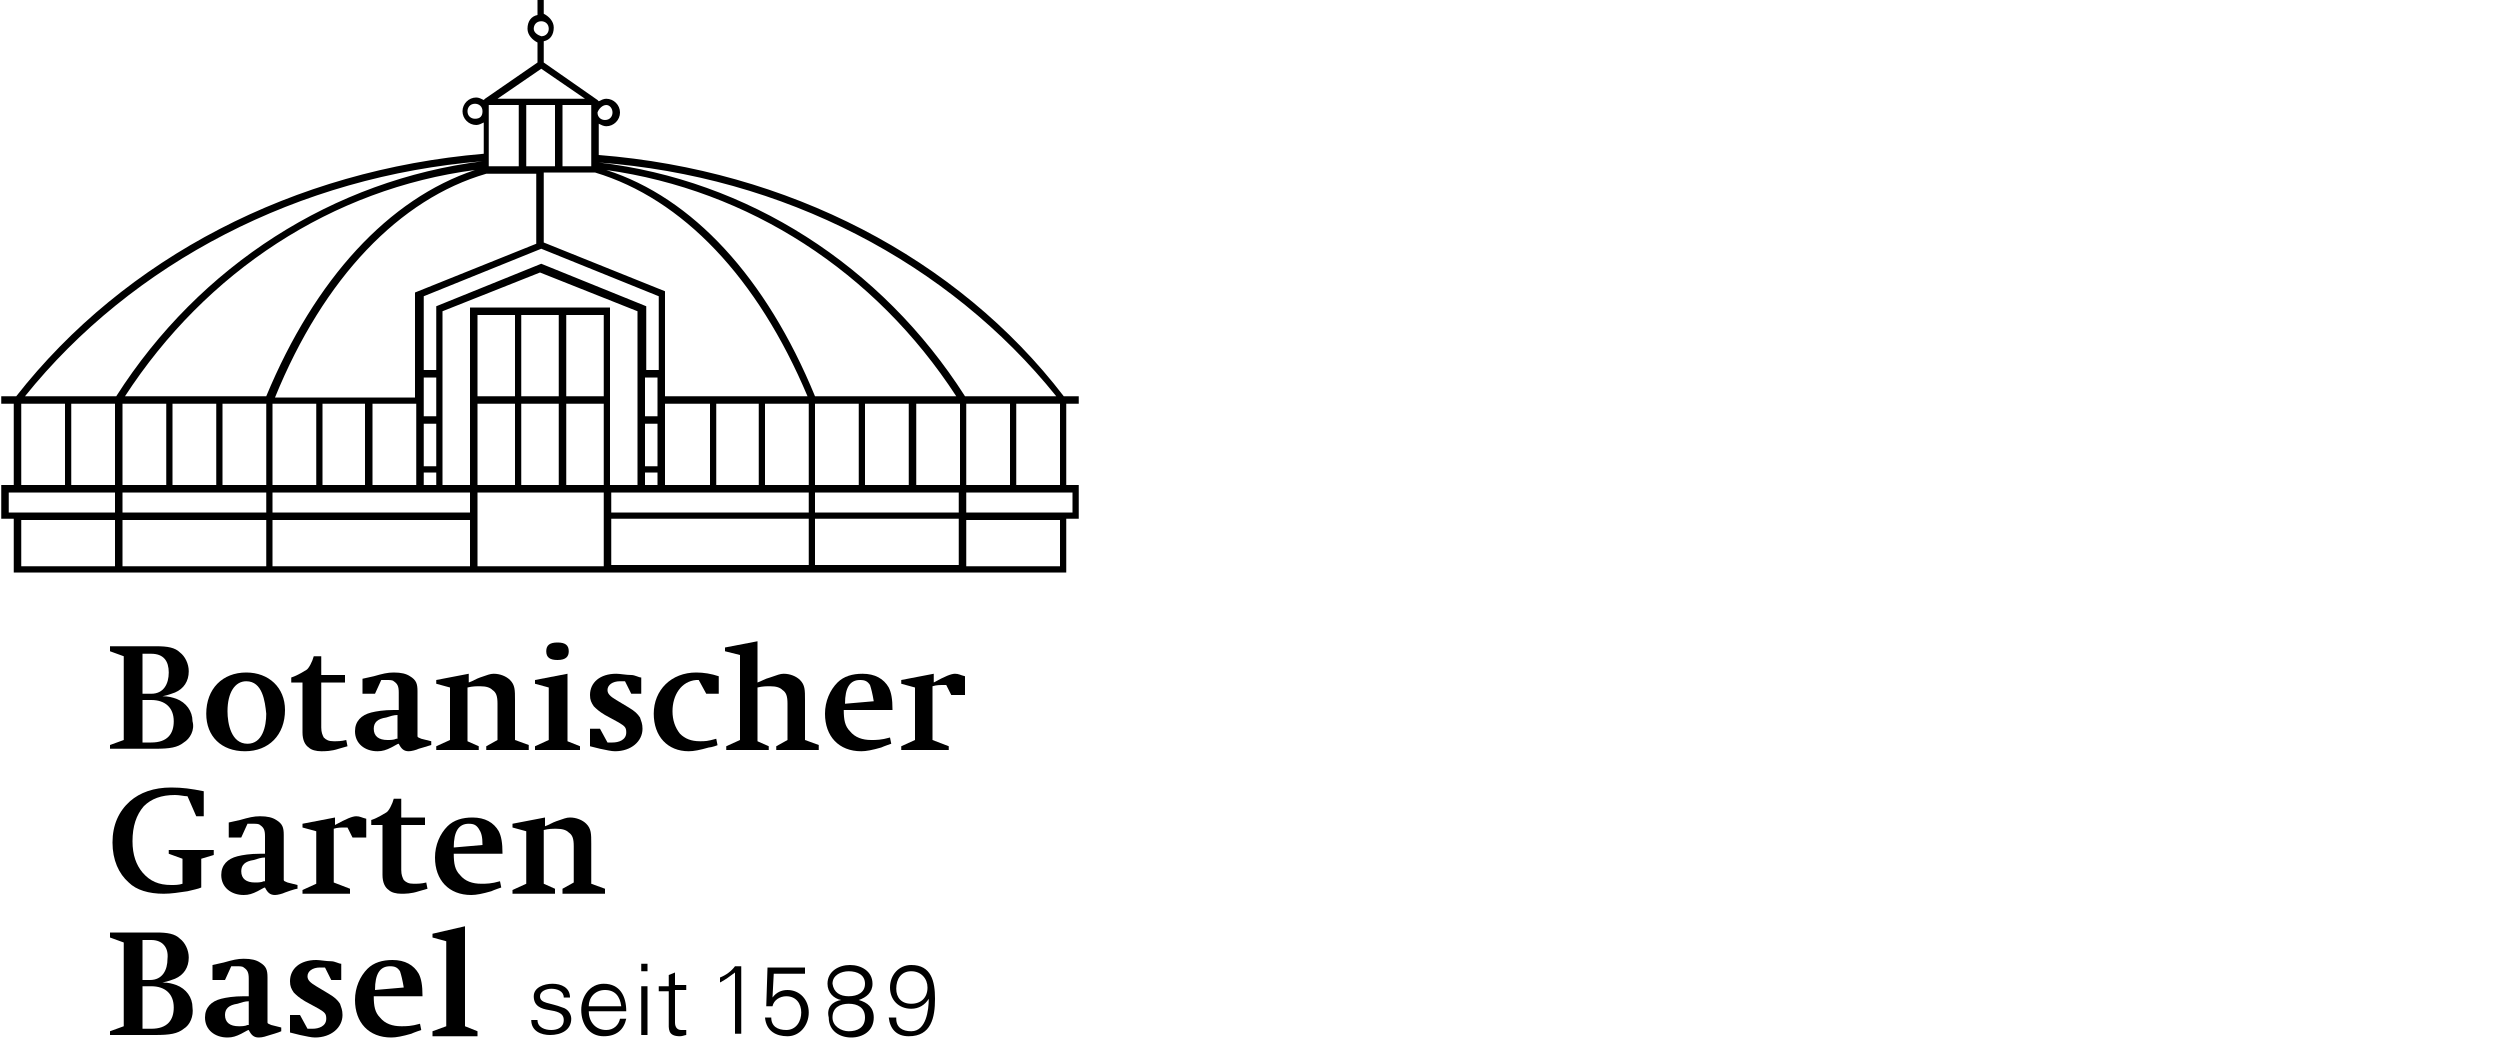
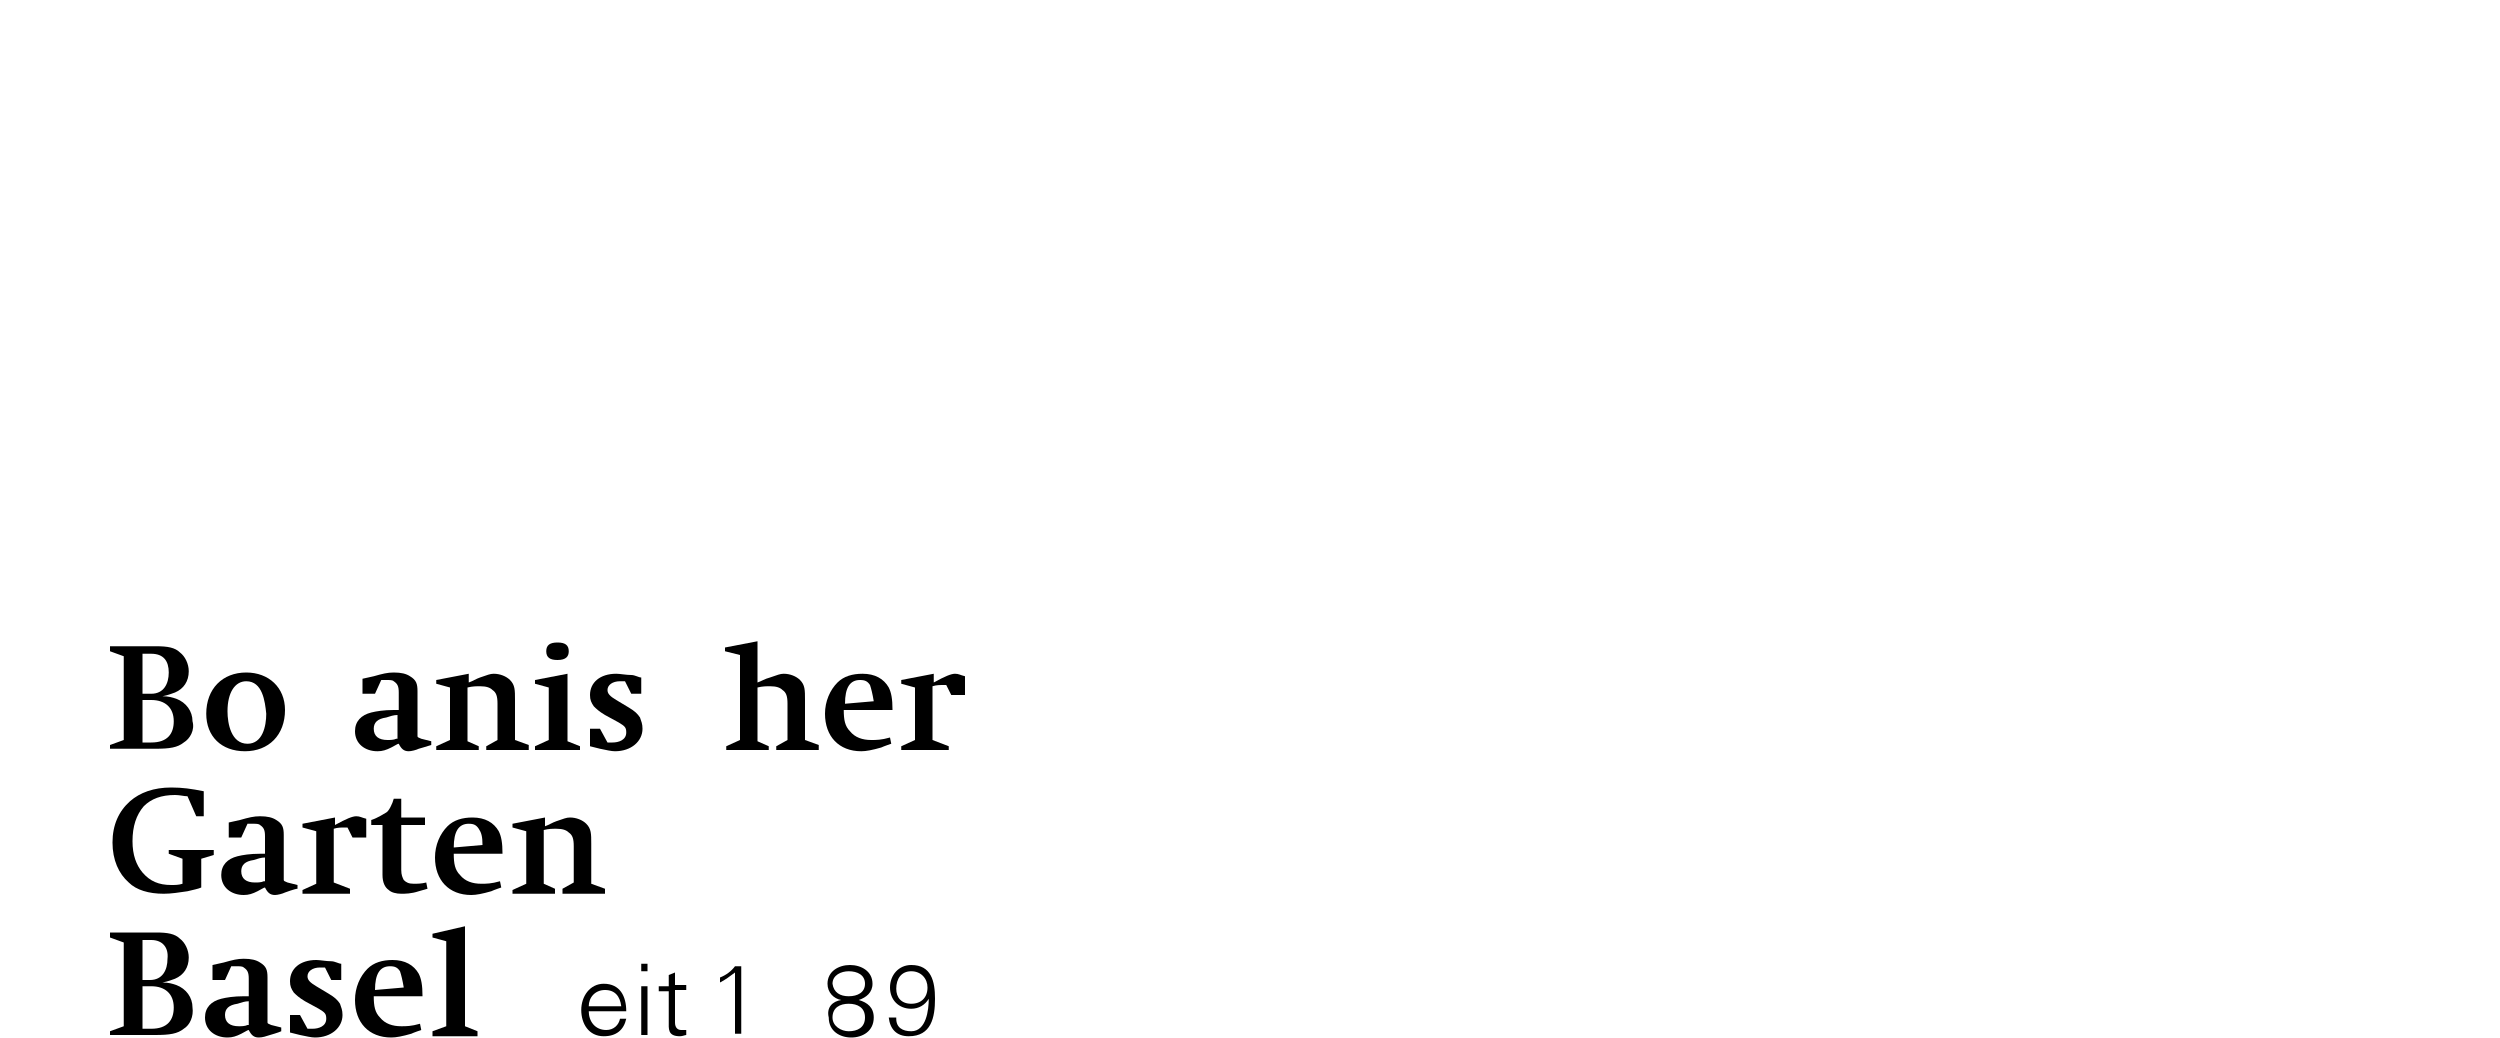
<svg xmlns="http://www.w3.org/2000/svg" version="1.1" id="Ebene_1" x="0px" y="0px" width="200px" height="83px" viewBox="0 0 200 83" style="enable-background:new 0 0 200 83;" xml:space="preserve">
  <g>
    <path d="M12.1,56h-0.7v3.4h0.7c1.3,0,1.8-0.7,1.8-1.7C13.9,56.6,13.2,56,12.1,56 M12.1,52.3h-0.7v3.2h0.7c1,0,1.4-0.8,1.4-1.7   C13.5,52.9,13.1,52.3,12.1,52.3 M14.7,59.4c-0.5,0.4-1.1,0.5-2.3,0.5H8.8v-0.3l1.1-0.4v-6.7l-1.1-0.4v-0.4h3.7   c0.9,0,1.5,0.1,1.9,0.5c0.4,0.3,0.7,0.9,0.7,1.5c0,0.8-0.4,1.4-1.1,1.7c-0.3,0.1-0.5,0.2-1,0.3c0.5,0,0.8,0.1,1.1,0.2   c0.8,0.3,1.3,1,1.3,1.8C15.6,58.4,15.2,59.1,14.7,59.4" />
    <path d="M19.7,54.5c-0.9,0-1.5,0.9-1.5,2.4c0,1,0.3,2.6,1.6,2.6c1.2,0,1.5-1.4,1.5-2.4C21.2,56.1,21,54.5,19.7,54.5 M19.6,60.1   c-1.9,0-3.1-1.2-3.1-3c0-2,1.3-3.3,3.2-3.3c1.8,0,3.1,1.2,3.1,3C22.8,58.8,21.5,60.1,19.6,60.1" />
-     <path d="M27.1,59.9c-0.6,0.2-1.1,0.2-1.4,0.2c-0.4,0-0.8-0.1-1-0.3c-0.3-0.2-0.5-0.6-0.5-1.2v-4h-0.9v-0.4c0.6-0.2,1-0.5,1.2-0.6   c0.2-0.1,0.5-0.7,0.6-1.1h0.6V54h1.9v0.6h-1.9v3.6c0,0.4,0.1,0.6,0.2,0.8c0.2,0.2,0.4,0.3,0.8,0.3c0.3,0,0.6,0,1-0.1l0.1,0.5   L27.1,59.9z" />
    <path d="M31.8,57.2c-0.3,0-0.6,0.1-0.9,0.2c-0.7,0.1-1,0.4-1,0.9c0,0.6,0.4,0.9,1.1,0.9c0.2,0,0.5,0,0.7-0.1l0.1,0V57.2z    M33.5,59.9c-0.2,0.1-0.6,0.2-0.8,0.2c-0.4,0-0.6-0.2-0.8-0.6c-0.1,0-0.2,0.1-0.6,0.3c-0.4,0.2-0.7,0.3-1.1,0.3   c-1,0-1.8-0.6-1.8-1.6c0-0.8,0.5-1.3,1.3-1.5c0.4-0.1,1-0.2,1.8-0.2l0.4,0v-1.4c0-0.5-0.1-0.7-0.4-0.9c-0.1-0.1-0.3-0.1-0.6-0.1   c-0.1,0-0.2,0-0.4,0l-0.5,1.1h-1v-1.2l0.9-0.2c0.7-0.2,1.1-0.3,1.6-0.3c0.6,0,1,0.1,1.3,0.3c0.5,0.3,0.6,0.6,0.6,1.2v3.3   c0,0.2,0,0.2,0,0.3c0,0.1,0.1,0.1,0.3,0.2l0.8,0.2v0.3C34.2,59.7,33.5,59.9,33.5,59.9" />
    <path d="M38.9,60v-0.3l0.9-0.5v-2.9c0-0.6-0.1-0.9-0.4-1.1c-0.2-0.2-0.5-0.3-1-0.3c-0.3,0-0.6,0-1,0.1v4.3l0.9,0.4V60h-3.4v-0.3   l1.1-0.5V55l-1.1-0.3v-0.3l2.6-0.5v0.7c0.3-0.1,0.6-0.3,0.9-0.4c0.6-0.2,0.8-0.3,1.1-0.3c0.5,0,1,0.2,1.3,0.5   c0.4,0.4,0.4,0.8,0.4,1.6v3.2l1.1,0.4V60H38.9z" />
    <path d="M44.6,52.8c-0.6,0-0.9-0.2-0.9-0.7c0-0.5,0.3-0.7,0.9-0.7s0.9,0.2,0.9,0.7C45.5,52.5,45.3,52.8,44.6,52.8 M42.8,60v-0.3   l1.1-0.5v-4.2l-1.1-0.3v-0.3l2.6-0.5v5.4l1,0.4V60H42.8z" />
    <path d="M49.2,60.1c-0.3,0-0.7-0.1-1.2-0.2l-0.8-0.2v-1.4h0.8l0.6,1.1c0.2,0,0.3,0,0.4,0c0.5,0,1.1-0.2,1.1-0.8   c0-0.4-0.1-0.5-0.6-0.8l-1.1-0.6c-0.5-0.3-0.7-0.5-0.9-0.7c-0.2-0.3-0.3-0.5-0.3-0.9c0-1,0.8-1.7,2.1-1.7c0.3,0,0.8,0.1,1.2,0.1   c0.3,0,0.6,0.2,0.8,0.2v1.3h-0.8l-0.5-1c-0.2,0-0.3,0-0.4,0c-0.6,0-1,0.3-1,0.7c0,0.3,0.2,0.5,0.7,0.8l1,0.6   c0.5,0.3,0.7,0.5,0.9,0.8c0.1,0.3,0.2,0.5,0.2,0.9C51.4,59.3,50.5,60.1,49.2,60.1" />
-     <path d="M56.7,59.8c-0.7,0.2-1.2,0.3-1.6,0.3c-1.7,0-2.8-1.2-2.8-3c0-1.9,1.4-3.3,3.4-3.3c0.6,0,1.2,0.1,1.8,0.3v1.4h-1l-0.6-1.1   c-0.1,0-0.2,0-0.2,0c-1.2,0.1-1.9,1.2-1.9,2.5c0,0.7,0.2,1.3,0.6,1.8c0.4,0.4,0.9,0.6,1.6,0.6c0.4,0,0.6,0,1.3-0.2l0.1,0.5   C57.5,59.6,56.9,59.8,56.7,59.8" />
    <path d="M62.1,60v-0.3l0.9-0.5v-2.9c0-0.6-0.1-0.9-0.4-1.1c-0.2-0.2-0.5-0.3-1-0.3c-0.3,0-0.6,0-1,0.1v4.3l0.9,0.4V60h-3.4v-0.3   l1.1-0.5v-6.8L58,52.1v-0.3l2.6-0.5v3.3c0.3-0.1,0.6-0.3,1-0.4c0.6-0.2,0.8-0.3,1.1-0.3c0.5,0,1,0.2,1.3,0.5   c0.4,0.4,0.4,0.8,0.4,1.6v3.2l1.1,0.4V60H62.1z" />
    <path d="M69.6,54.8c-0.2-0.3-0.4-0.4-0.8-0.4c-0.8,0-1.2,0.6-1.2,1.9l2.3-0.2C69.8,55.5,69.7,55.1,69.6,54.8 M67.5,56.8   c0,0.8,0.1,1.3,0.5,1.7c0.4,0.5,1,0.7,1.7,0.7c0.4,0,0.8,0,1.5-0.2l0.1,0.5c0,0-0.6,0.2-0.8,0.3c-0.7,0.2-1.2,0.3-1.6,0.3   c-1.8,0-2.9-1.2-2.9-3c0-1,0.4-1.9,1-2.5c0.5-0.5,1.2-0.7,2-0.7c1,0,1.7,0.4,2.1,1.1c0.2,0.4,0.3,0.9,0.3,1.8H67.5z" />
    <path d="M76.1,55.6l-0.4-0.8c-0.1,0-0.2,0-0.2,0c-0.3,0-0.6,0-0.9,0.1v4.3l1.3,0.5V60h-3.8v-0.3l1.1-0.5v-4.2l-1.1-0.3v-0.3   l2.6-0.5v0.7c0.9-0.5,1.4-0.7,1.7-0.7c0.3,0,0.4,0.1,0.8,0.2v1.5L76.1,55.6z" />
    <path d="M16.1,68.7v2.3c-0.2,0.1-0.7,0.2-1.1,0.3c-0.7,0.1-1.3,0.2-1.9,0.2c-1.2,0-2.2-0.3-2.8-0.9C9.5,69.9,9,68.8,9,67.4   c0-1.4,0.5-2.5,1.4-3.3c0.8-0.7,1.9-1.1,3.3-1.1c0.9,0,1.6,0.1,2.6,0.3v2h-0.6L15,63.7c-0.3,0-0.6-0.1-1-0.1   c-1.1,0-1.9,0.3-2.5,0.9c-0.6,0.7-0.9,1.6-0.9,2.8c0,1.1,0.3,1.9,0.8,2.5c0.6,0.7,1.3,1,2.3,1c0.3,0,0.6,0,0.9-0.1v-2l-1.1-0.4V68   h3.6v0.4L16.1,68.7z" />
    <path d="M21.2,68.6c-0.3,0-0.6,0.1-0.9,0.2c-0.7,0.1-1,0.4-1,0.9c0,0.6,0.4,0.9,1.1,0.9c0.2,0,0.5,0,0.7-0.1l0.1,0V68.6z    M22.8,71.4c-0.2,0.1-0.6,0.2-0.8,0.2c-0.4,0-0.6-0.2-0.8-0.6c-0.1,0-0.2,0.1-0.6,0.3c-0.4,0.2-0.7,0.3-1.1,0.3   c-1,0-1.8-0.6-1.8-1.6c0-0.8,0.5-1.3,1.3-1.5c0.4-0.1,1-0.2,1.8-0.2l0.4,0v-1.4c0-0.5-0.1-0.7-0.4-0.9c-0.1-0.1-0.3-0.1-0.6-0.1   c-0.1,0-0.2,0-0.4,0L19.3,67h-1v-1.2l0.9-0.2c0.7-0.2,1.1-0.3,1.6-0.3c0.6,0,1,0.1,1.3,0.3c0.5,0.3,0.6,0.6,0.6,1.2v3.3   c0,0.2,0,0.2,0,0.3c0,0.1,0.1,0.1,0.3,0.2l0.8,0.2v0.3C23.6,71.1,22.8,71.4,22.8,71.4" />
    <path d="M28.2,67l-0.4-0.8c-0.1,0-0.2,0-0.2,0c-0.3,0-0.6,0-0.9,0.1v4.3l1.3,0.5v0.4h-3.8v-0.3l1.1-0.5v-4.2l-1.1-0.3v-0.3l2.6-0.5   V66c0.9-0.5,1.4-0.7,1.7-0.7c0.3,0,0.4,0.1,0.8,0.2V67L28.2,67z" />
    <path d="M33.5,71.3c-0.6,0.2-1.1,0.2-1.4,0.2c-0.4,0-0.8-0.1-1-0.3c-0.3-0.2-0.5-0.6-0.5-1.2v-4h-0.9v-0.4c0.6-0.2,1-0.5,1.2-0.6   c0.2-0.1,0.5-0.7,0.6-1.1h0.6v1.5h1.9v0.6h-1.9v3.6c0,0.4,0.1,0.6,0.2,0.8c0.2,0.2,0.4,0.3,0.8,0.3c0.3,0,0.6,0,1-0.1l0.1,0.5   L33.5,71.3z" />
    <path d="M38.3,66.3c-0.2-0.3-0.4-0.4-0.8-0.4c-0.8,0-1.2,0.6-1.2,1.9l2.3-0.2C38.6,66.9,38.5,66.6,38.3,66.3 M36.3,68.3   c0,0.8,0.1,1.3,0.5,1.7c0.4,0.5,1,0.7,1.7,0.7c0.4,0,0.8,0,1.5-0.2l0.1,0.5c0,0-0.6,0.2-0.8,0.3c-0.7,0.2-1.2,0.3-1.6,0.3   c-1.8,0-2.9-1.2-2.9-3c0-1,0.4-1.9,1-2.5c0.5-0.5,1.2-0.7,2-0.7c1,0,1.7,0.4,2.1,1.1c0.2,0.4,0.3,0.9,0.3,1.8H36.3z" />
    <path d="M45,71.4v-0.3l0.9-0.5v-2.9c0-0.6-0.1-0.9-0.4-1.1c-0.2-0.2-0.5-0.3-1-0.3c-0.3,0-0.6,0-1,0.1v4.3l0.9,0.4v0.4H41v-0.3   l1.1-0.5v-4.2l-1.1-0.3v-0.3l2.6-0.5v0.7c0.3-0.1,0.6-0.3,0.9-0.4c0.6-0.2,0.8-0.3,1.1-0.3c0.5,0,1,0.2,1.3,0.5   c0.4,0.4,0.4,0.8,0.4,1.6v3.2l1.1,0.4v0.4H45z" />
    <path d="M12.1,78.9h-0.7v3.4h0.7c1.3,0,1.8-0.7,1.8-1.7C13.9,79.5,13.2,78.9,12.1,78.9 M12.1,75.2h-0.7v3.2H12c1,0,1.4-0.8,1.4-1.7   C13.5,75.8,13,75.2,12.1,75.2 M14.7,82.3c-0.5,0.4-1.1,0.5-2.3,0.5H8.8v-0.3l1.1-0.4v-6.7L8.8,75v-0.4h3.7c0.9,0,1.5,0.1,1.9,0.5   c0.4,0.3,0.7,0.9,0.7,1.5c0,0.8-0.4,1.4-1.1,1.7c-0.3,0.1-0.5,0.2-1,0.3c0.5,0,0.8,0.1,1.1,0.2c0.8,0.3,1.3,1,1.3,1.8   C15.5,81.3,15.2,82,14.7,82.3" />
    <path d="M19.9,80.1c-0.3,0-0.6,0.1-0.9,0.2c-0.7,0.1-1,0.4-1,0.9c0,0.6,0.4,0.9,1.1,0.9c0.2,0,0.5,0,0.7-0.1l0.1,0V80.1z    M21.6,82.8C21.3,82.9,21,83,20.7,83c-0.4,0-0.6-0.2-0.8-0.6c-0.1,0-0.2,0.1-0.6,0.3c-0.4,0.2-0.7,0.3-1.1,0.3   c-1,0-1.8-0.6-1.8-1.6c0-0.8,0.5-1.3,1.3-1.5c0.4-0.1,1-0.2,1.8-0.2l0.4,0v-1.4c0-0.5-0.1-0.7-0.4-0.9c-0.1-0.1-0.3-0.1-0.6-0.1   c-0.1,0-0.2,0-0.4,0L18,78.4h-1v-1.2l0.9-0.2c0.7-0.2,1.1-0.3,1.6-0.3c0.6,0,1,0.1,1.3,0.3c0.5,0.3,0.6,0.6,0.6,1.2v3.3   c0,0.2,0,0.2,0,0.3c0,0.1,0.1,0.1,0.3,0.2l0.8,0.2v0.3C22.3,82.6,21.6,82.8,21.6,82.8" />
    <path d="M25.2,83c-0.3,0-0.7-0.1-1.2-0.2l-0.8-0.2v-1.4h0.8l0.6,1.1c0.2,0,0.3,0,0.4,0c0.5,0,1.1-0.2,1.1-0.8   c0-0.4-0.1-0.5-0.6-0.8l-1.1-0.6c-0.5-0.3-0.7-0.5-0.9-0.7c-0.2-0.3-0.3-0.5-0.3-0.9c0-1,0.8-1.7,2.1-1.7c0.3,0,0.8,0.1,1.2,0.1   c0.3,0,0.6,0.2,0.8,0.2v1.3h-0.8l-0.5-1c-0.2,0-0.3,0-0.4,0c-0.6,0-1,0.3-1,0.7c0,0.3,0.2,0.5,0.7,0.8l1,0.6   c0.5,0.3,0.7,0.5,0.9,0.8c0.1,0.3,0.2,0.5,0.2,0.9C27.4,82.2,26.5,83,25.2,83" />
    <path d="M32,77.7c-0.2-0.3-0.4-0.4-0.8-0.4c-0.8,0-1.2,0.6-1.2,1.9l2.3-0.2C32.2,78.4,32.1,78,32,77.7 M29.9,79.7   c0,0.8,0.1,1.3,0.5,1.7c0.4,0.5,1,0.7,1.7,0.7c0.4,0,0.8,0,1.5-0.2l0.1,0.5c0,0-0.6,0.2-0.8,0.3c-0.7,0.2-1.2,0.3-1.6,0.3   c-1.8,0-2.9-1.2-2.9-3c0-1,0.4-1.9,1-2.5c0.5-0.5,1.2-0.7,2-0.7c1,0,1.7,0.4,2.1,1.1c0.2,0.4,0.3,0.9,0.3,1.8H29.9z" />
    <polygon points="34.6,74.7 34.6,75 35.7,75.3 35.7,82.1 34.6,82.5 34.6,82.9 38.2,82.9 38.2,82.5 37.2,82.1 37.2,74.1  " />
-     <path d="M44.2,78.7c0.7,0,1.4,0.3,1.4,1.1h-0.5c0-0.5-0.5-0.7-1-0.7c-0.4,0-0.9,0.2-0.9,0.6c0,0.6,0.8,0.5,1.8,0.9   c0.4,0.1,0.7,0.5,0.7,0.9c0,0.9-0.8,1.3-1.7,1.3c-0.7,0-1.5-0.3-1.5-1.2h0.5c0,0.6,0.6,0.8,1.1,0.8c0.5,0,1-0.2,1-0.8   c0-0.6-0.6-0.7-1.2-0.8c-0.6-0.1-1.2-0.3-1.2-1.1C42.7,79,43.5,78.7,44.2,78.7" />
    <path d="M49.7,80.5c-0.1-0.8-0.5-1.3-1.3-1.3c-0.8,0-1.3,0.6-1.3,1.3H49.7z M47.1,80.9c0,0.8,0.5,1.5,1.4,1.5c0.6,0,1-0.4,1.1-0.9   h0.5c-0.2,0.9-0.8,1.4-1.8,1.4c-1.2,0-1.8-1-1.8-2.1c0-1.1,0.7-2.1,1.8-2.1c1.3,0,1.8,1,1.8,2.2H47.1z" />
    <path d="M51.3,82.8h0.5v-3.9h-0.5V82.8z M51.3,77.7h0.5v-0.6h-0.5V77.7z" />
    <g>
      <path d="M53.5,79.3h-0.8v-0.4h0.8V78l0.5-0.2v1h0.9v0.4h-0.9v2.6c0,0.4,0.2,0.6,0.5,0.6c0.1,0,0.3,0,0.4,0v0.4    c-0.1,0-0.3,0.1-0.5,0.1c-1,0-0.9-0.6-0.9-1.2V79.3z" />
      <path d="M57.6,78.2c0.5-0.2,0.9-0.5,1.2-0.9h0.5v5.4h-0.5v-4.9c-0.4,0.3-0.8,0.6-1.2,0.8V78.2z" />
-       <path d="M61.4,77.4h3v0.5h-2.5l-0.1,1.9l0,0c0.3-0.4,0.7-0.6,1.2-0.6c1,0,1.7,0.8,1.7,1.8c0,1-0.7,1.9-1.7,1.9    c-0.9,0-1.7-0.4-1.8-1.5h0.5c0,0.7,0.5,1,1.2,1c0.8,0,1.2-0.7,1.2-1.4s-0.4-1.3-1.2-1.3c-0.5,0-1,0.3-1.1,0.8h-0.5L61.4,77.4z" />
      <path d="M67.9,79.7c0.7,0,1.3-0.3,1.3-1c0-0.7-0.6-1-1.3-1c-0.6,0-1.3,0.3-1.3,1C66.7,79.4,67.2,79.7,67.9,79.7 M67.9,82.5    c0.7,0,1.3-0.3,1.3-1.1c0-0.8-0.6-1.1-1.3-1.1c-0.7,0-1.3,0.3-1.3,1.1C66.6,82.1,67.3,82.5,67.9,82.5 M67.3,80    c-0.6-0.1-1.1-0.6-1.1-1.3c0-1,0.9-1.5,1.8-1.5c0.9,0,1.8,0.5,1.8,1.5c0,0.7-0.5,1.1-1.1,1.3v0c0.7,0.2,1.2,0.6,1.2,1.4    c0,1.1-0.9,1.6-1.8,1.6c-0.9,0-1.8-0.5-1.8-1.6C66.1,80.6,66.6,80.1,67.3,80L67.3,80z" />
      <path d="M71.7,79.1c0,0.7,0.4,1.2,1.2,1.2c0.8,0,1.3-0.5,1.3-1.3c0-0.7-0.5-1.3-1.3-1.3C72.1,77.7,71.7,78.3,71.7,79.1 M71.7,81.5    c0,0.7,0.5,1,1.2,1c1.2,0,1.4-1.7,1.4-2.6h0c-0.3,0.5-0.8,0.8-1.4,0.8c-1,0-1.7-0.7-1.7-1.7c0-1,0.7-1.8,1.7-1.8    c1.6,0,1.9,1.3,1.9,2.7c0,1.5-0.3,3-2.1,3c-1,0-1.5-0.6-1.6-1.5H71.7z" />
    </g>
-     <path d="M85.3,38.8v-6.5h1v-0.6h-1.2C76.6,20.6,63,13.6,47.9,12.4V9.9c0.2,0.1,0.4,0.2,0.6,0.2c0.6,0,1.1-0.5,1.1-1.1   c0-0.6-0.5-1.1-1.1-1.1c-0.2,0-0.4,0.1-0.6,0.2c0,0-0.1-0.1-0.1-0.1L43.5,5V3.3c0.5-0.1,0.8-0.5,0.8-1.1c0-0.5-0.4-0.9-0.8-1.1V0   H43v1.2c-0.5,0.1-0.8,0.5-0.8,1.1c0,0.5,0.4,0.9,0.8,1.1V5l-4.2,2.9c0,0-0.1,0.1-0.1,0.1c-0.2-0.1-0.4-0.2-0.6-0.2   c-0.6,0-1.1,0.5-1.1,1.1c0,0.6,0.5,1.1,1.1,1.1c0.2,0,0.4-0.1,0.6-0.2v2.5C23.5,13.6,10,20.6,1.3,31.7H0.1v0.6h1v6.5h-1v2.7h1v4.3   h36.5h11.2h36.5v-4.3h1v-2.7H85.3z M48.5,8.4C48.8,8.4,49,8.7,49,9c0,0.3-0.2,0.6-0.6,0.6c-0.3,0-0.6-0.2-0.6-0.6   C47.9,8.7,48.2,8.4,48.5,8.4z M38,9.5c-0.3,0-0.6-0.2-0.6-0.6c0-0.3,0.2-0.6,0.6-0.6c0.3,0,0.6,0.2,0.6,0.6   C38.6,9.3,38.4,9.5,38,9.5z M81.3,38.8v-6.5h3.5v6.5H81.3z M65.2,41v-1.6l11.5,0V41H65.2z M76.7,41.5v3.7H65.2v-3.7H76.7z    M48.9,39.4l15.8,0V41H48.9V39.4z M41.2,31.7h-3v-6.5h3V31.7z M41.2,32.3v6.5h-3v-6.5H41.2z M44.7,31.7h-1.5h-1.5v-6.5h3V31.7z    M43.2,32.3h1.5v6.5h-3v-6.5H43.2z M48.3,32.3v6.5h-3v-6.5H48.3z M45.3,31.7v-6.5h3v6.5H45.3z M37.6,24.6v14.2h-2.2V24.9l7.8-3.1   l7.8,3.1v13.9h-2.2V24.6H37.6z M37.6,41H21.8v-1.6l15.8,0V41z M72.7,38.8h-3.5v-6.5h3.5V38.8z M51.6,38.8v-1h1v1H51.6z M33.9,38.8   v-1h1v1H33.9z M33.9,33.9h1v3.4h-1V33.9z M33.9,33.3v-1.6h0v-1.5h1v3.1H33.9z M33.3,38.8h-3.5v-6.5h3.5V38.8z M34.9,29.6h-1v-5.9   l9.4-3.8l9.4,3.8v5.9h-1v-5.1l-8.4-3.4l-8.4,3.4V29.6z M51.6,33.3v-3.1h1v3.1H51.6z M52.6,33.9v3.4h-1v-3.4H52.6z M53.2,38.8v-6.5   h3.6v6.5H53.2z M57.3,38.8v-6.5h3.4v6.5H57.3z M68.7,32.3v6.5h-3.5v-6.5H68.7z M61.2,38.8v-6.5h3.5v6.5H61.2z M65.2,31.7   c-3.9-9.5-9.8-15.9-16.7-18.1c11.4,1.6,21.5,8.1,28,18.1H65.2z M64.6,31.7H53.2v-8.4l-9.7-3.9v-5.6h4.1   C54.6,15.9,60.6,22.2,64.6,31.7z M42.1,13.3V8.4h2.3v4.9H42.1z M45,13.3V8.4h2.3v4.9H45z M39.8,7.9l3.5-2.4l3.5,2.4H39.8z    M41.5,8.4v4.9h-2.4V8.4H41.5z M38.9,13.9h4v5.6l-9.7,3.9v8.4H22C25.9,22.2,32,15.9,38.9,13.9z M29.2,32.3v6.5h-3.4v-6.5H29.2z    M25.3,32.3v6.5h-3.5v-6.5H25.3z M73.3,38.8v-6.5h3.5v6.5H73.3z M80.8,38.8h-3.5v-6.5h3.5V38.8z M84.5,31.7h-7.3   C70.5,21.2,59.8,14.4,47.9,13v0C62.7,14.1,75.9,21,84.5,31.7z M42.7,2.3c0-0.3,0.2-0.6,0.6-0.6c0.3,0,0.6,0.2,0.6,0.6   c0,0.3-0.2,0.6-0.6,0.6C43,2.8,42.7,2.6,42.7,2.3z M1.7,32.3h3.5v6.5H1.7V32.3z M9.2,45.3H1.7v-3.7h7.5V45.3z M9.2,41H0.7v-1.6h8.5   V41z M9.2,38.8H5.7v-6.5h3.5V38.8z M2,31.7C10.6,21,23.9,14.1,38.6,12.9v0C26.7,14.4,16,21.2,9.3,31.7H2z M9.8,32.3h3.5v6.5H9.8   V32.3z M21.3,45.3H9.8v-3.7h11.5V45.3z M21.3,41H9.8v-1.6l11.5,0V41z M13.8,38.8v-6.5h3.5v6.5H13.8z M21.3,38.8h-3.5v-6.5h3.5V38.8   z M17.5,31.7H10c6.5-10,16.6-16.6,28-18.1c-6.9,2.3-12.8,8.7-16.7,18.1H17.5z M21.8,45.3v-3.7h15.8v3.7H21.8z M43.3,45.3h-5.1v-5.9   l10.1,0v5.9H43.3z M48.9,41.5h15.8v3.7H48.9V41.5z M84.8,45.3h-7.5v-3.7h7.5V45.3z M85.8,41h-8.5v-1.6l8.5,0V41z" />
  </g>
</svg>